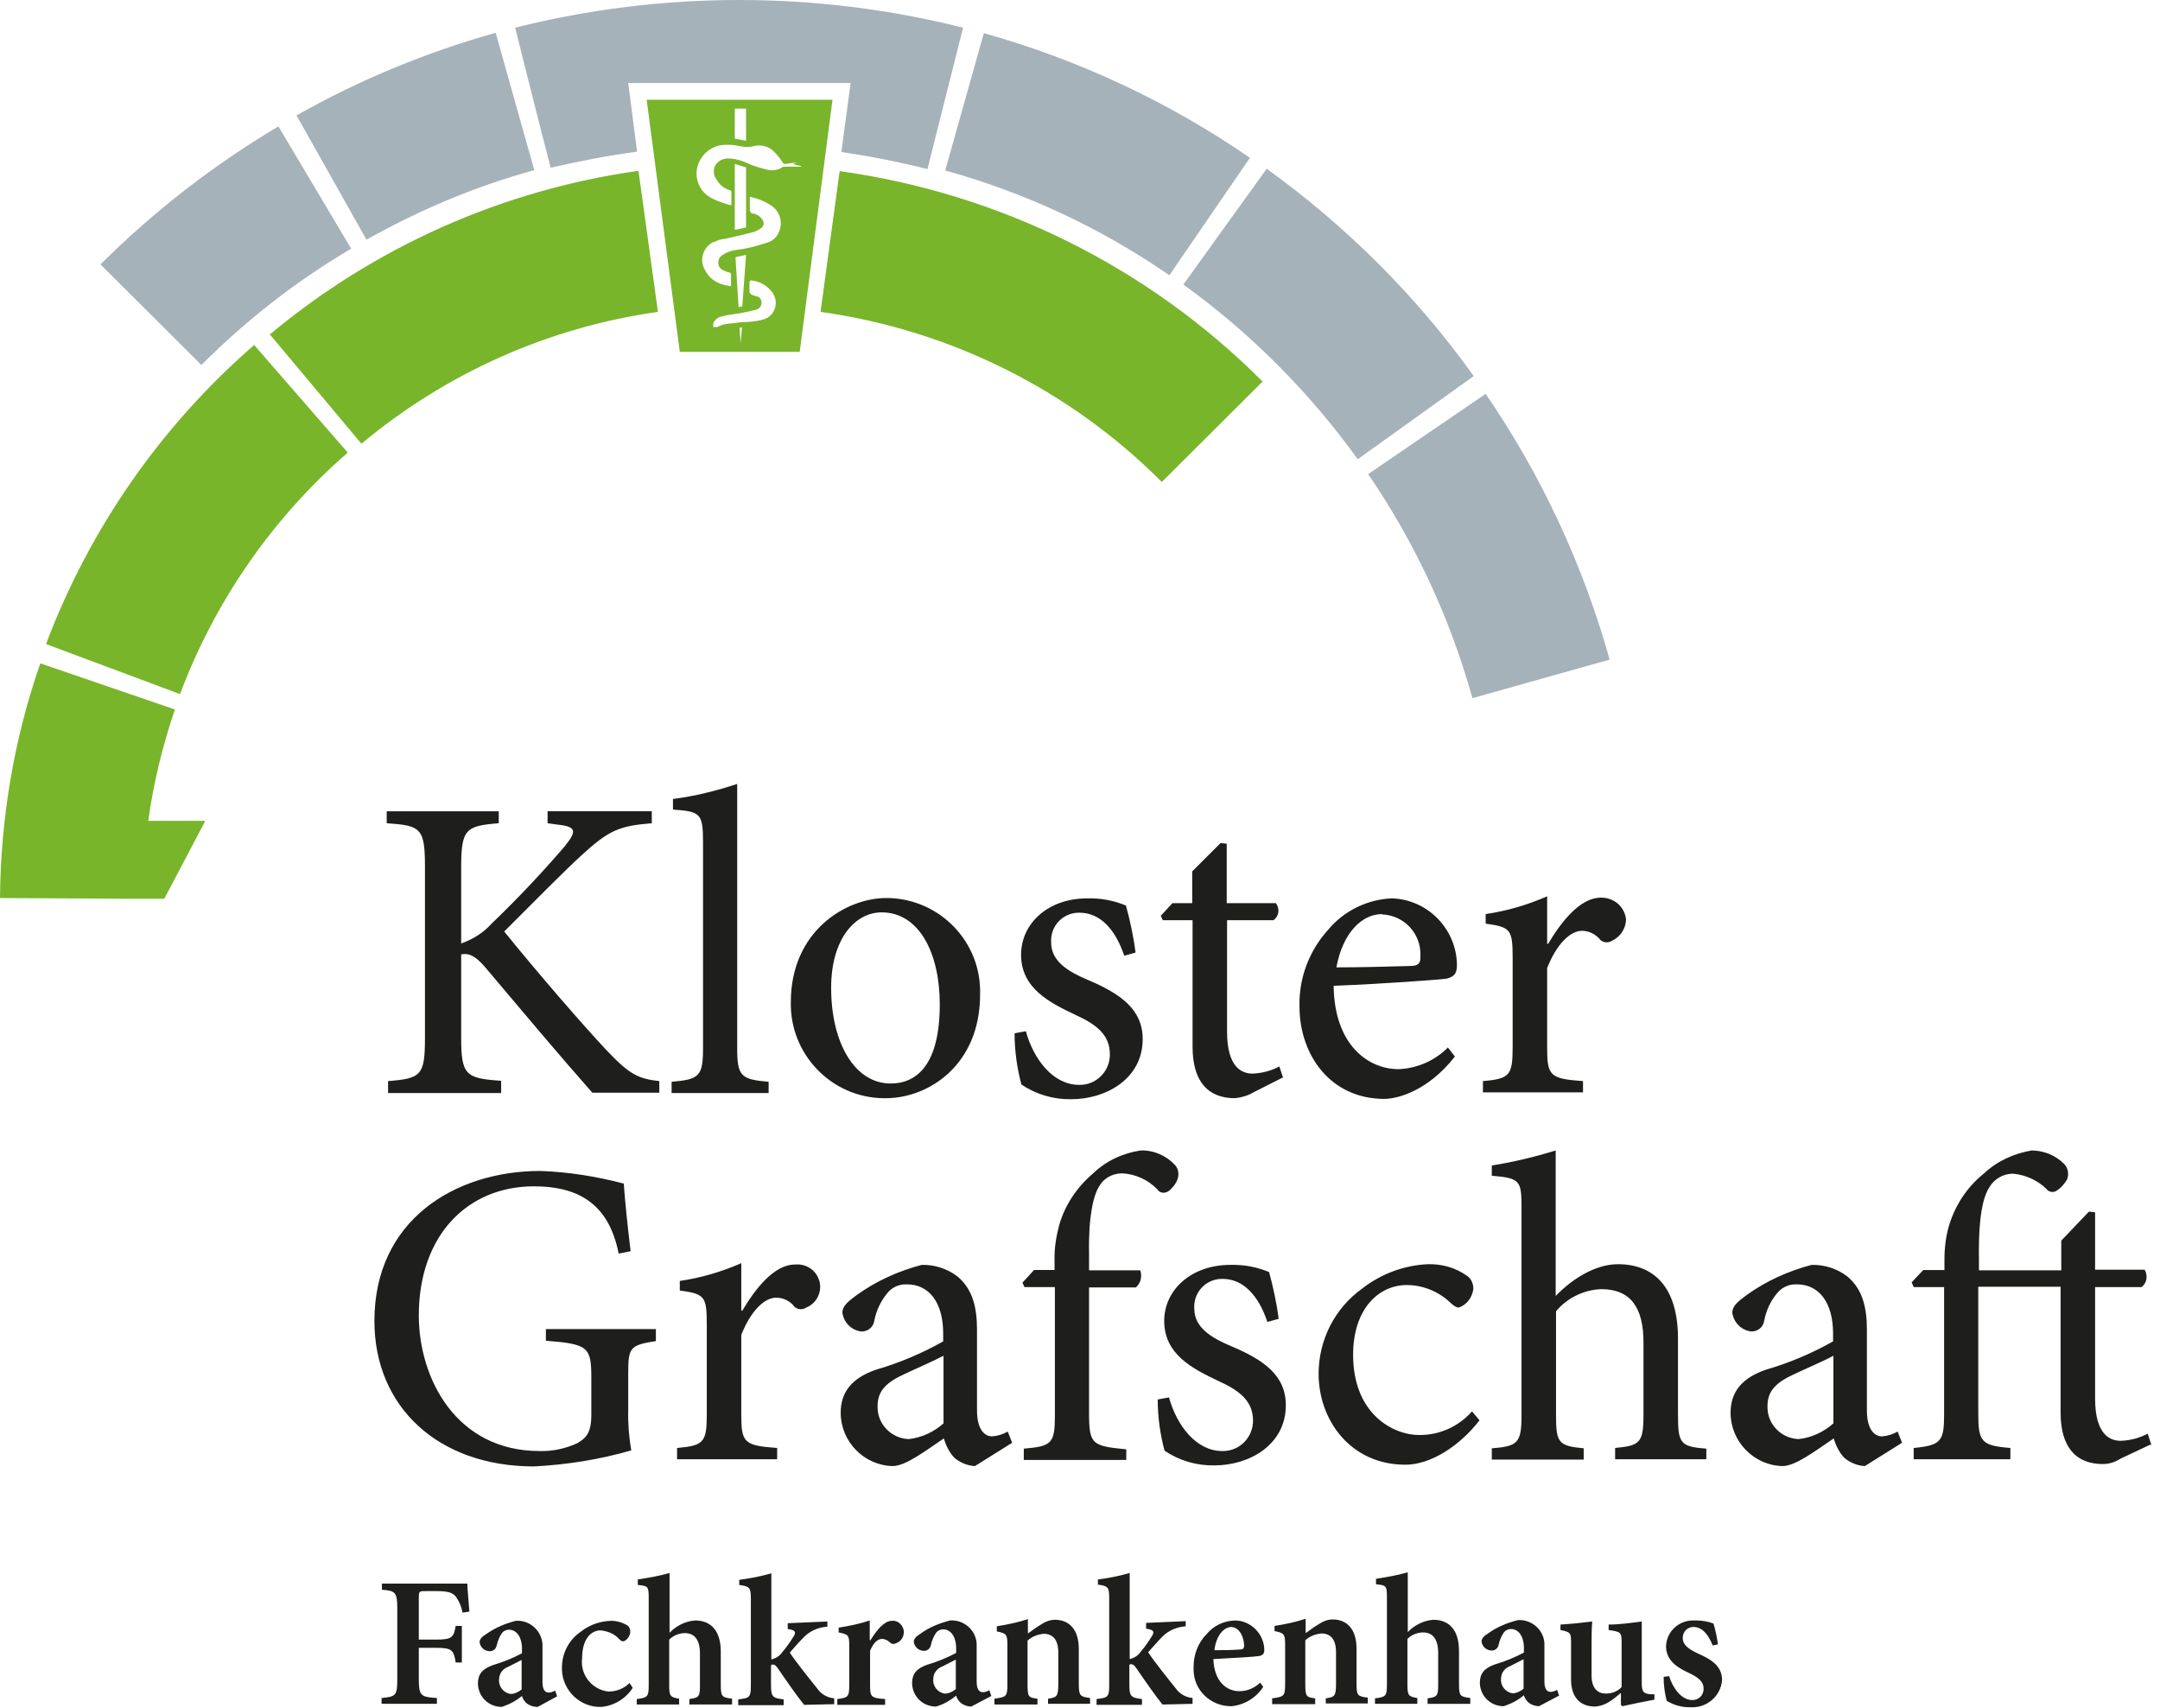
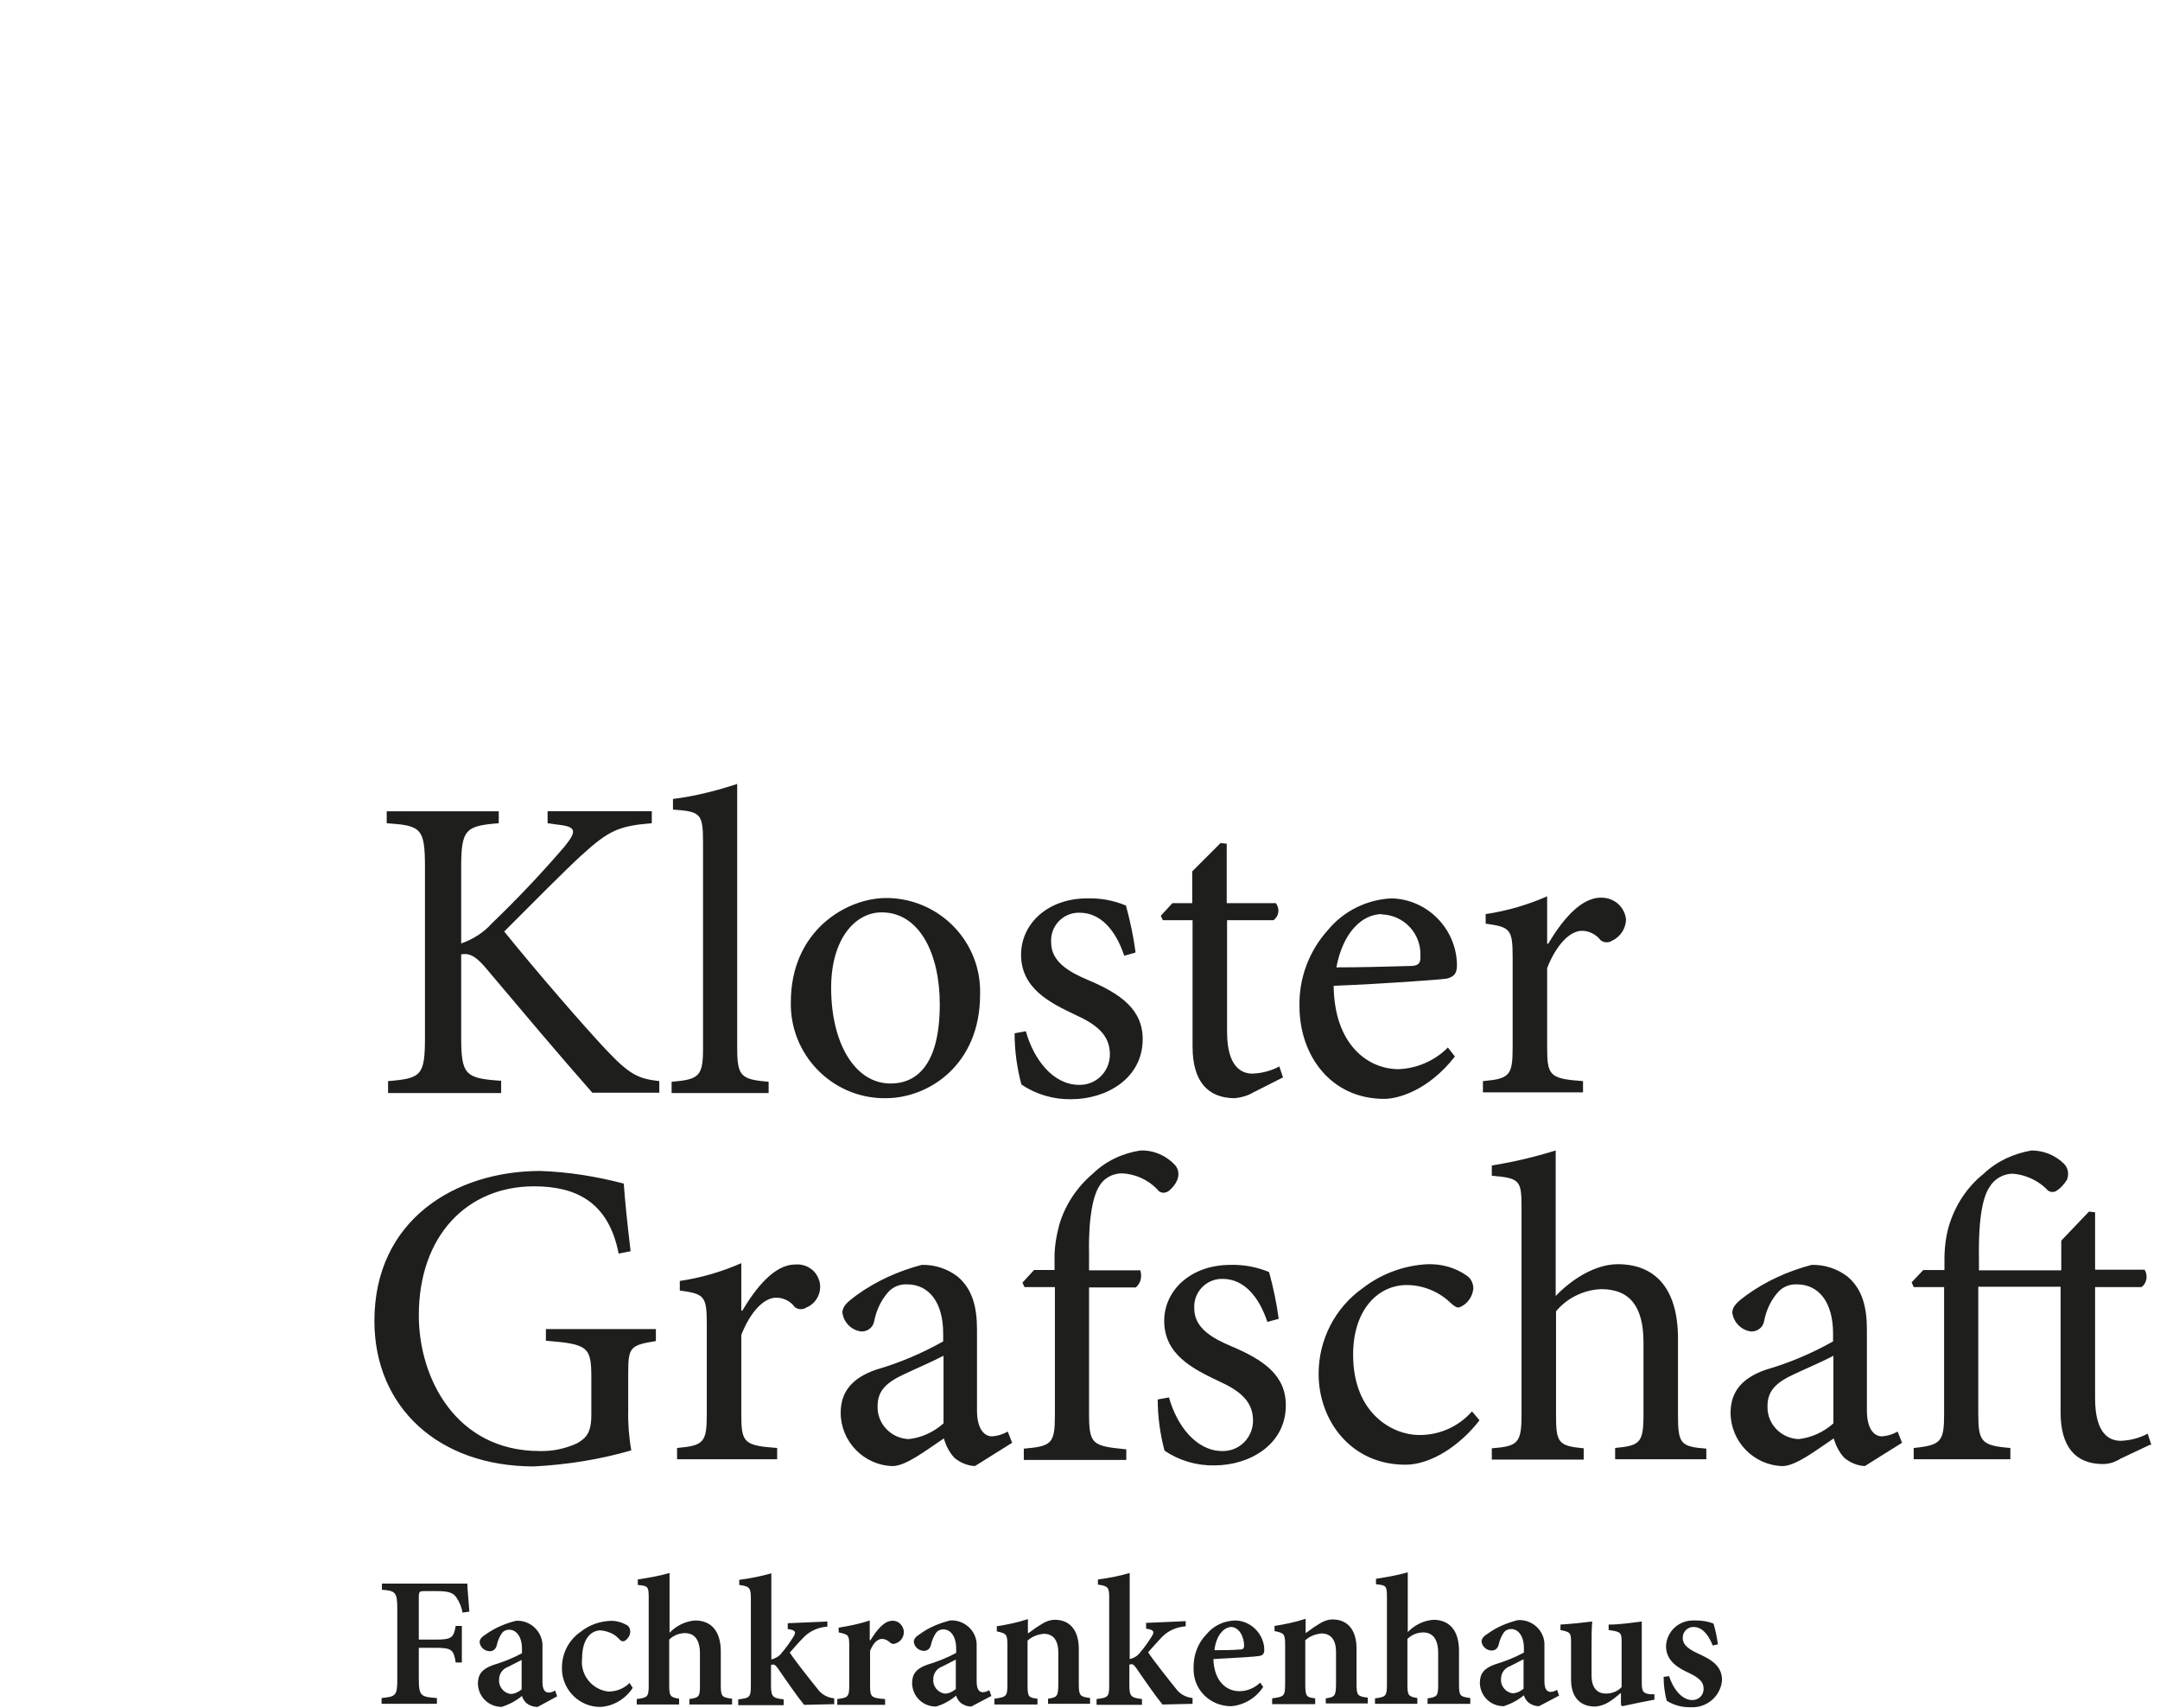
<svg xmlns="http://www.w3.org/2000/svg" id="Ebene_1" viewBox="0 0 63.23 50">
  <defs>
    <style>.cls-1{fill:#78b52a;}.cls-1,.cls-2,.cls-3{stroke-width:0px;}.cls-2{fill:#1e1e1c;}.cls-3{fill:#a6b2b9;}</style>
  </defs>
  <path class="cls-2" d="m19.3,32v-.35c-.62-.07-.87-.19-1.56-.92-.64-.68-2.02-2.27-2.98-3.46.87-.87,1.77-1.78,2.25-2.22.81-.74,1.1-.87,2.07-.95v-.35h-3.05v.35l.28.04c.58.06.58.19.21.65-.68.79-1.39,1.54-2.13,2.25-.24.27-.55.46-.89.58v-2.22c0-1.13.13-1.22,1.1-1.3v-.35h-3.28v.35c1.01.07,1.12.14,1.12,1.3v4.97c0,1.12-.11,1.2-1.08,1.28v.35h3.31v-.36c-1.05-.07-1.17-.17-1.17-1.28v-2.42c.21-.04.39.02.68.35,1.14,1.35,2.18,2.59,3.16,3.7h1.97Zm3.2,0v-.33c-.81-.07-.92-.16-.92-.99v-7.73c-.61.2-1.24.36-1.88.44v.31c.8.06.88.1.88.96v6.02c0,.83-.11.92-.92.99v.33h2.84Zm3.44-5.71c-1.16,0-2.79.95-2.79,3.05-.03,1.52,1.18,2.78,2.69,2.81h.09c1.26,0,2.76-.98,2.76-3.03.05-1.53-1.16-2.79-2.68-2.83h-.07m-.13.42c1.1,0,1.7,1.2,1.7,2.69,0,1.74-.65,2.32-1.44,2.32-1.05,0-1.74-1.19-1.74-2.8,0-1.43.7-2.21,1.48-2.21m7.43,1.16c-.06-.46-.16-.92-.28-1.36-.36-.15-.74-.22-1.13-.21-1.17,0-1.94.75-1.94,1.65,0,.98.83,1.4,1.59,1.76.64.29,1.01.6,1.01,1.16,0,.49-.39.89-.88.89h-.02c-.76,0-1.33-.74-1.56-1.57l-.33.06c0,.5.07,1.02.2,1.5.43.29.94.44,1.46.43,1.02,0,2.09-.6,2.09-1.76,0-.87-.65-1.33-1.6-1.73-.57-.24-1.08-.54-1.08-1.1-.03-.46.32-.85.78-.87h.05c.62,0,1.06.51,1.31,1.26l.32-.09Zm4.32,3.68l-.11-.33c-.24.13-.51.2-.79.21-.31,0-.74-.19-.74-1.22v-3.27h1.36c.16-.12.19-.33.07-.5h-1.44v-1.74l-.18-.02-.83.83v.93h-.58l-.34.37.06.13h.87v3.7c0,1.01.44,1.51,1.24,1.51.19-.02.37-.07.54-.17l.87-.44Zm4.83-.89c-.38.39-.91.62-1.45.64-.89,0-1.88-.71-1.9-2.44,1.51-.06,3.1-.18,3.31-.21.23-.06.3-.16.3-.41-.02-1.05-.86-1.91-1.91-1.94-.72.03-1.41.37-1.87.93-.55.61-.85,1.41-.83,2.23,0,1.44.92,2.71,2.48,2.71.39,0,1.28-.23,2.07-1.24l-.21-.27Zm-1.94-3.89c.65.02,1.15.56,1.13,1.2,0,.02,0,.05,0,.06,0,.18-.07.25-.31.25-.74.02-1.44.04-2.15.04.19-1.02.75-1.56,1.34-1.56m4.83.87v-1.39c-.57.25-1.18.43-1.8.52v.28c.72.1.79.16.79.99v2.63c0,.83-.09.92-.87.99v.33h2.93v-.33c-.98-.07-1.05-.16-1.05-.99v-2.32c.28-.71.68-1.09,1.02-1.09.2,0,.41.1.54.27.09.08.24.09.34.02.24-.11.4-.35.41-.62-.04-.38-.36-.65-.74-.64-.61,0-1.16.71-1.54,1.35h-.02Zm-26.08,11.28h-3.23v.34c1.24.1,1.33.18,1.33,1.09v1.08c0,.54-.16.68-.41.83-.35.16-.72.24-1.1.23-2.45,0-3.54-2.13-3.54-3.97,0-2.35,1.43-3.78,3.37-3.78,1.2,0,2.18.43,2.48,1.97l.35-.07c-.1-.83-.17-1.54-.2-1.98-.8-.21-1.61-.34-2.44-.37-2.5,0-4.86,1.44-4.86,4.39,0,2.52,1.87,4.26,4.67,4.26.96-.05,1.92-.2,2.85-.47-.07-.39-.1-.8-.09-1.19v-1.08c0-.75.06-.81.81-.93v-.34Zm2.49-.54v-1.39c-.57.25-1.18.43-1.8.52v.28c.72.1.79.16.79.99v2.63c0,.83-.09.92-.87.99v.33h2.93v-.33c-.98-.07-1.05-.16-1.05-.99v-2.32c.28-.71.68-1.09,1.02-1.09.2,0,.41.09.54.27.09.08.24.09.34.02.33-.13.5-.52.36-.85-.11-.28-.4-.44-.69-.41-.61,0-1.16.71-1.54,1.35h-.02Zm7.93,3.87l-.13-.33c-.14.08-.3.13-.46.14-.21,0-.44-.19-.44-.76v-2.36c0-.66-.13-1.19-.57-1.56-.3-.23-.67-.35-1.05-.34-.68.18-1.33.47-1.91.89-.24.18-.41.31-.41.51.04.29.27.52.56.55.18,0,.34-.12.37-.3.06-.31.19-.59.39-.83.14-.17.35-.26.57-.25.64,0,1.06.52,1.06,1.44v.23c-.62.35-1.28.63-1.97.83-.69.24-1.03.64-1.03,1.26,0,.84.68,1.54,1.52,1.56h0c.39,0,.99-.47,1.5-.81.06.21.16.41.31.57.17.14.38.23.6.24l1.07-.67Zm-2.01-.57c-.28.25-.64.42-1.02.46-.51-.02-.92-.44-.91-.95v-.02c0-.46.28-.7.78-.93.27-.13.87-.39,1.15-.54v1.98h0Zm2.65-4.49l-.34.37.06.13h.89v3.75c0,.83-.09.91-.91.98v.33h3v-.31c-1.01-.1-1.09-.14-1.09-1.08v-3.66h1.37c.14-.12.19-.31.13-.5h-1.5v-.51c-.02-1.08.13-1.68.29-1.94.13-.24.39-.39.68-.39.39.02.76.19,1.03.47.06.1.2.13.31.06.02,0,.02-.02.03-.02.1-.08.19-.19.24-.31.06-.15.05-.31-.06-.44-.26-.28-.62-.44-1.01-.43-.53.08-1.02.31-1.4.68-.46.39-.81.91-.98,1.49-.09.34-.15.68-.14,1.05v.28h-.6Zm7.16,1.42c-.06-.46-.16-.92-.28-1.36-.36-.15-.74-.22-1.13-.21-1.17,0-1.94.75-1.94,1.64,0,.98.83,1.4,1.59,1.76.64.29,1.01.6,1.01,1.16,0,.49-.39.89-.88.89h-.02c-.76,0-1.33-.74-1.56-1.57l-.33.06c0,.5.07,1.02.2,1.5.43.29.94.44,1.46.43,1.02,0,2.09-.6,2.09-1.76,0-.88-.65-1.33-1.6-1.73-.57-.24-1.08-.54-1.08-1.1-.03-.46.32-.85.78-.87h.05c.62,0,1.06.51,1.31,1.26l.33-.09Zm5.66,2.72c-.39.44-.95.7-1.56.69-.71,0-1.92-.58-1.92-2.35,0-1.33.74-2.04,1.57-2.04.47,0,.94.19,1.28.52.11.1.18.14.24.14.24-.08.4-.3.43-.55,0-.16-.07-.31-.2-.39-.33-.23-.72-.34-1.13-.33-.69.03-1.37.28-1.92.71-.8.57-1.28,1.5-1.28,2.5,0,1.36.94,2.66,2.54,2.66.75,0,1.6-.56,2.17-1.3l-.21-.25Zm6.86,1.42v-.33c-.75-.06-.83-.14-.83-.98v-2.24c0-1.53-.72-2.18-1.76-2.18-.68,0-1.37.46-1.82.93v-4.26c-.61.19-1.24.34-1.87.44v.3c.83.07.87.14.87.94v6.06c0,.83-.11.92-.87.98v.33h2.69v-.33c-.75-.07-.81-.17-.81-.98v-3.03c.32-.39.81-.63,1.32-.65.85,0,1.24.52,1.24,1.56v2.11c0,.83-.1.91-.83.98v.33h2.67v.02Zm5.73-.5l-.13-.33c-.14.08-.3.13-.46.14-.21,0-.44-.19-.44-.76v-2.36c0-.66-.13-1.19-.57-1.56-.3-.23-.67-.35-1.05-.34-.68.18-1.33.47-1.91.89-.24.18-.41.31-.41.51.04.29.27.52.56.55.18,0,.34-.12.37-.3.06-.31.19-.6.39-.83.14-.17.35-.26.57-.25.64,0,1.06.52,1.06,1.44v.23c-.62.35-1.28.63-1.97.83-.69.24-1.03.64-1.03,1.26,0,.84.68,1.54,1.52,1.56h0c.39,0,.99-.47,1.5-.81.06.21.16.41.31.57.17.14.38.23.6.24l1.07-.67Zm-2.01-.57c-.28.25-.64.42-1.02.46-.51-.02-.92-.44-.91-.95v-.02c0-.46.28-.7.78-.93.27-.13.88-.39,1.15-.54v1.98Zm9.31.64l-.11-.34c-.24.13-.51.2-.79.21-.33,0-.75-.2-.75-1.24v-3.26h1.36c.16-.12.19-.34.09-.51h-1.45v-1.68l-.18-.02-.81.85v.87h-2.41v-.33c-.02-1.28.13-1.84.31-2.11.14-.24.41-.39.68-.39.37.03.72.19.98.44.06.09.2.13.3.06,0,0,0,0,0,0,.13-.08.23-.2.31-.33.06-.16.03-.34-.09-.46-.25-.25-.6-.39-.95-.39-.52.09-1.01.31-1.4.68-.49.39-.84.93-1.02,1.53-.09.31-.13.65-.13.98v.31h-.62l-.34.36.06.14h.89v3.72c0,.8-.09.91-.89.99v.33h2.83v-.33c-.85-.07-.94-.18-.94-1.01v-3.71h2.41v3.68c0,1.01.44,1.51,1.24,1.51.19,0,.36-.06.52-.16l.87-.41Zm-49.44,4.9c-.03-.17-.09-.31-.19-.46-.1-.13-.24-.17-.58-.17h-.31c-.18,0-.2,0-.2.19v1.23h.49c.48,0,.53-.06.59-.4h.18v1.07h-.18c-.06-.37-.11-.43-.59-.43h-.49v.91c0,.5.06.53.53.56v.17h-1.62v-.17c.42-.04.46-.07.46-.56v-2.06c0-.48-.06-.52-.45-.55v-.18h2.5c0,.13.04.52.06.82l-.2.03Zm2.18,2.76c-.11,0-.22-.04-.31-.11-.06-.06-.11-.13-.13-.21-.18.15-.38.25-.59.32-.39,0-.69-.3-.7-.68h0c0-.28.13-.43.43-.54.3-.09.58-.2.86-.35v-.13c0-.35-.16-.56-.38-.56-.08,0-.16.04-.2.09-.08.11-.13.24-.16.37-.02.1-.1.17-.2.17-.15,0-.28-.11-.3-.26,0-.09.06-.16.19-.24.27-.19.56-.31.87-.39.4-.03.75.28.78.68,0,.06,0,.11,0,.17v.94c0,.25.09.31.18.31.06,0,.13-.02.19-.06l.06.17-.57.31Zm-.46-1.37c-.11.06-.26.13-.37.19-.17.06-.28.2-.28.38-.02.2.13.39.33.42h.02c.11,0,.22-.06.31-.13v-.86h0Zm3.27.8c-.2.32-.55.54-.93.57-.61.02-1.13-.47-1.15-1.09v-.06c0-.42.2-.81.55-1.05.25-.2.56-.31.89-.32.17,0,.33.05.47.13.06.04.09.11.09.19,0,.14-.13.28-.21.28-.05,0-.08-.03-.11-.06-.14-.16-.34-.24-.55-.26-.27,0-.54.24-.54.82-.06.47.28.91.76.97h.02c.23,0,.45-.09.61-.25l.09.14Zm1.65.51v-.17c.28-.04.31-.07.31-.39v-.94c0-.43-.18-.6-.44-.6-.17,0-.34.07-.46.19v1.34c0,.31.03.35.29.39v.17h-1.24v-.16c.31-.04.35-.06.35-.4v-2.56c0-.34-.02-.35-.32-.38v-.16c.31-.05.62-.1.93-.19v1.75c.19-.2.46-.34.75-.36.46,0,.75.3.75.91v.98c0,.35.04.36.33.4v.17h-1.26Zm3.36,0c-.19-.23-.51-.69-.77-1.07-.06-.08-.09-.11-.14-.11-.02,0-.04,0-.06.02v.58c0,.35.05.38.37.42v.17h-1.33v-.17c.34-.04.37-.06.37-.42v-2.54c0-.31-.04-.35-.34-.39v-.15c.31-.04.62-.1.94-.19v2.52c.13-.03.24-.1.31-.2.13-.15.24-.31.34-.47.08-.13.06-.19-.17-.22v-.17l1.16-.05v.15c-.26.02-.5.12-.68.3-.15.15-.29.31-.42.46.13.21.64.85.81,1.06.12.17.3.26.49.28v.17l-.87.02Zm1.94-1.89c.19-.31.41-.57.63-.57.18-.02.33.13.35.31h0c0,.17-.09.3-.24.35-.06.03-.11.02-.16-.02-.06-.06-.15-.11-.24-.11-.12,0-.25.1-.35.35v1.01c0,.34.03.37.44.4v.17h-1.4v-.17c.31-.04.35-.06.35-.4v-1.17c0-.31-.03-.32-.31-.38v-.14c.31-.05.61-.11.91-.21v.58h.02Zm2.95,1.94c-.11,0-.22-.04-.31-.11-.06-.06-.11-.13-.13-.21-.18.15-.38.26-.59.32-.39,0-.69-.3-.7-.68h0c0-.28.13-.43.43-.54.3-.09.58-.2.86-.35v-.13c0-.35-.16-.56-.38-.56-.08,0-.16.04-.2.09-.08.11-.13.24-.16.37-.02.1-.1.17-.2.17-.15,0-.28-.11-.3-.26,0-.09.06-.16.19-.24.26-.19.56-.31.87-.39.4-.03.76.28.78.68,0,.06,0,.11,0,.17v.94c0,.25.09.31.18.31.06,0,.13-.02.19-.06l.06.17-.57.3Zm-.46-1.37c-.11.06-.26.13-.37.19-.17.06-.28.2-.28.38-.02.2.13.39.33.42h.02c.11,0,.22-.06.31-.13v-.86Zm2.71,1.31v-.17c.26-.04.3-.06.3-.44v-.91c0-.39-.17-.55-.43-.55-.18.02-.34.08-.47.2v1.3c0,.35.03.37.29.4v.17h-1.26v-.17c.35-.05.38-.06.38-.43v-1.13c0-.33-.03-.35-.31-.41v-.15c.31-.05.61-.11.91-.21v.42c.11-.07.21-.16.35-.24.13-.09.28-.16.44-.16.44,0,.7.31.7.85v1.03c0,.35.04.37.33.41v.17h-1.23Zm3.35,0c-.19-.23-.51-.69-.77-1.07-.06-.08-.09-.11-.14-.11-.02,0-.04,0-.06.02v.58c0,.35.05.38.37.42v.17h-1.33v-.17c.34-.04.37-.06.37-.42v-2.54c0-.31-.03-.35-.33-.39v-.15c.31-.04.62-.1.93-.19v2.52c.13-.03.24-.1.31-.2.13-.15.24-.31.34-.47.08-.13.06-.19-.17-.22v-.17l1.16-.05v.15c-.26.02-.5.12-.68.3-.15.15-.28.31-.42.46.13.21.64.85.81,1.06.12.17.3.26.49.28v.17l-.87.02Zm2.95-.52c-.2.32-.56.54-.94.57-.6,0-1.09-.46-1.1-1.06v-.09c0-.36.13-.71.39-.97.2-.24.5-.38.82-.39.46,0,.85.39.86.85,0,.11-.03.17-.15.19-.09.02-.76.06-1.34.09.02.65.38.94.76.94.23,0,.44-.09.61-.25l.1.14Zm-1.43-1.07c.25,0,.49,0,.74-.02.09,0,.12-.02.13-.1,0-.28-.15-.56-.39-.56-.22.02-.43.26-.48.68h0Zm3.26,1.58v-.17c.26-.04.3-.06.3-.44v-.91c0-.39-.17-.55-.43-.55-.18.02-.34.08-.47.2v1.3c0,.35.04.37.29.4v.17h-1.26v-.17c.35-.05.38-.06.38-.43v-1.13c0-.33-.03-.35-.31-.41v-.15c.31-.05.61-.11.91-.21v.42c.11-.07.21-.16.35-.24.13-.09.28-.16.44-.16.44,0,.7.31.7.85v1.03c0,.35.03.37.33.41v.17h-1.23Zm2.98,0v-.17c.28-.04.31-.07.31-.39v-.94c0-.43-.18-.6-.44-.6-.17,0-.34.07-.46.19v1.34c0,.31.03.35.29.39v.17h-1.24v-.16c.31-.04.35-.06.35-.4v-2.56c0-.34-.02-.35-.32-.38v-.16c.31-.05.62-.1.93-.19v1.75c.19-.2.46-.34.75-.36.46,0,.75.3.75.91v.98c0,.35.04.36.33.4v.17h-1.26Zm3.26.06c-.11,0-.22-.04-.31-.11-.06-.06-.11-.13-.13-.21-.18.15-.38.25-.59.32-.39,0-.69-.3-.7-.68h0c0-.28.13-.43.43-.54.3-.09.58-.2.86-.35v-.13c0-.35-.16-.56-.38-.56-.08,0-.16.04-.2.09-.08.11-.13.24-.16.37-.02.1-.1.17-.2.17-.15,0-.28-.11-.3-.26,0-.09.06-.16.19-.24.26-.19.56-.31.87-.39.4-.03.76.28.78.68,0,.06,0,.11,0,.17v.94c0,.25.09.31.18.31.06,0,.13-.02.19-.06l.06.17-.57.3Zm-.46-1.37c-.11.06-.26.13-.37.19-.17.06-.28.2-.28.38-.02.2.13.39.33.42h.02c.11,0,.22-.06.31-.13v-.86h0Zm3.83,1.18c-.31.06-.62.12-.93.19l-.04-.04v-.35c-.1.08-.2.17-.31.24-.13.09-.29.15-.45.16-.43,0-.7-.27-.7-.79v-1.09c0-.28-.02-.3-.31-.36v-.16c.31-.02.62-.05.93-.09-.02.2-.02.47-.02.81v.77c0,.4.2.53.42.53.17,0,.34-.06.46-.19v-1.31c0-.29-.02-.31-.38-.36v-.16c.32,0,.65-.05.97-.09v1.78c0,.28.04.32.24.35h.13v.17h0Zm1.72-1.58c-.13-.33-.31-.55-.57-.55-.17,0-.31.14-.31.31v.02c0,.19.16.31.43.44.43.19.72.38.72.79-.04.47-.45.82-.93.79h-.02c-.24,0-.46-.06-.67-.19-.06-.23-.09-.46-.09-.7l.16-.02c.11.35.36.7.68.7.18,0,.32-.13.33-.31v-.02c0-.19-.11-.31-.42-.46-.28-.13-.68-.33-.68-.79.02-.44.39-.77.83-.75.02,0,.04,0,.06,0,.17,0,.35.03.5.09.06.2.1.4.13.61l-.15.03Z" />
-   <path class="cls-3" d="m43.1,20.43c-.65-2.33-1.68-4.55-3.05-6.55l3.44-2.35c1.63,2.38,2.85,5,3.63,7.78l-4.02,1.13Zm-3.35-6.98c-1.42-1.97-3.14-3.7-5.11-5.12l2.44-3.39c2.33,1.68,4.39,3.73,6.06,6.07l-3.39,2.43ZM5.9,10.69l-2.96-2.95c1.57-1.56,3.31-2.91,5.21-4.04l2.13,3.58c-1.6.94-3.07,2.09-4.39,3.41h0Zm28.32-2.64c-2-1.38-4.21-2.41-6.55-3.06l1.13-4.02c2.78.78,5.41,2.01,7.79,3.65l-2.36,3.44Zm-23.49-1.03l-2.05-3.64c1.83-1.04,3.8-1.85,5.83-2.42l1.13,4.02c-1.71.47-3.35,1.16-4.9,2.03h0ZM28.19.81C23.89-.27,19.38-.27,15.08.81c0,0,.77,3.08,1.04,4.1.87-.2,1.71-.36,2.53-.47l-.26-2.01h6.51l-.27,2.02c.81.12,1.65.28,2.52.5.21-.82.47-1.89,1.04-4.13" />
-   <path class="cls-1" d="m5.12,20.77l-3.94-1.35C.41,21.63.02,23.95,0,26.29l3.61.02h1.2l1.2-2.28h-1.67c.15-1.1.42-2.2.78-3.26Zm-3.76-1.91l3.91,1.46c1.02-2.72,2.71-5.16,4.91-7.07l-2.74-3.15c-2.73,2.37-4.82,5.38-6.09,8.75ZM24.58,5l-.56,4.13c3.79.53,7.3,2.28,9.99,4.98l2.95-2.94c-3.34-3.35-7.69-5.51-12.38-6.16Zm-.21-2.08h-5.44l.97,7.38h3.51l.96-7.38Zm-2.72,6.67h.07s-.04.46-.04.46l-.03-.46Zm-.77,0s0-.09,0-.13c.06-.11.15-.19.27-.2.17-.05.34-.06.51-.09.16-.03.31-.06.46-.1.11-.02.19-.13.17-.24t0-.02c-.02-.06-.06-.12-.13-.13-.06-.02-.11-.03-.17-.06-.02-.02-.04-.04-.05-.06,0-.09,0-.19,0-.29,0-.05.02-.06.06-.06.24.02.47.16.61.35.06.09.1.19.1.3,0,.23-.14.43-.36.49-.2.06-.43.08-.64.08-.17.02-.32.04-.49.06-.06.02-.12.03-.17.06-.02,0-.04.02-.06.03-.04-.02-.07,0-.12,0m.86-.61l-.11.02-.09-1.46.31-.07-.11,1.5Zm-.83-1.88c.1-.06.22-.09.33-.1.26-.06.53-.12.8-.19.08-.02.16-.06.22-.1.13-.09.14-.18.04-.31-.06-.07-.16-.13-.25-.14-.06,0-.09-.06-.09-.1v-.02c0-.1,0-.2,0-.31,0-.02,0-.05,0-.06.24.05.46.14.66.28.22.17.31.46.2.73-.06.17-.2.3-.38.34-.28.09-.55.17-.83.2-.16.02-.31.06-.44.15-.07.04-.12.1-.13.19-.02.11.04.22.14.26.06.03.13.06.19.07.02,0,.04.03.04.05v.35c-.07-.02-.14-.02-.2-.04-.25-.06-.46-.21-.57-.45-.17-.3-.04-.66.26-.81m.62-.34v-1.94l.33.1v1.76l-.33.07Zm.33-2.62l-.33-.06v-.88h.33v.94Zm1.65.58h0l-.26.09v.02l.22.05v.02s-.04,0-.06,0c-.14,0-.29,0-.43,0-.02,0-.05,0-.06.02-.13.08-.28.1-.43.07-.2-.05-.42-.11-.61-.2-.17-.08-.36-.13-.55-.13-.16,0-.31.08-.38.22-.06.13-.04.29.05.4.08.15.22.26.39.31.02,0,.04.03.04.04v.4s-.08-.02-.12-.03c-.2-.06-.39-.13-.56-.24-.27-.19-.39-.53-.32-.84.08-.33.35-.59.69-.65.17-.02.35-.02.51.02.09.02.17.03.26.03.06,0,.12,0,.18-.02.22-.06.46,0,.62.17.09.09.17.19.23.29.02.04.05.06.08.06.15-.02.3-.04.44-.06.03-.02.06-.02.07-.02m-12.91,8.27l-2.68-3.2c3.08-2.57,6.81-4.23,10.79-4.79l.57,4.13c-3.2.45-6.2,1.79-8.68,3.86Z" />
</svg>